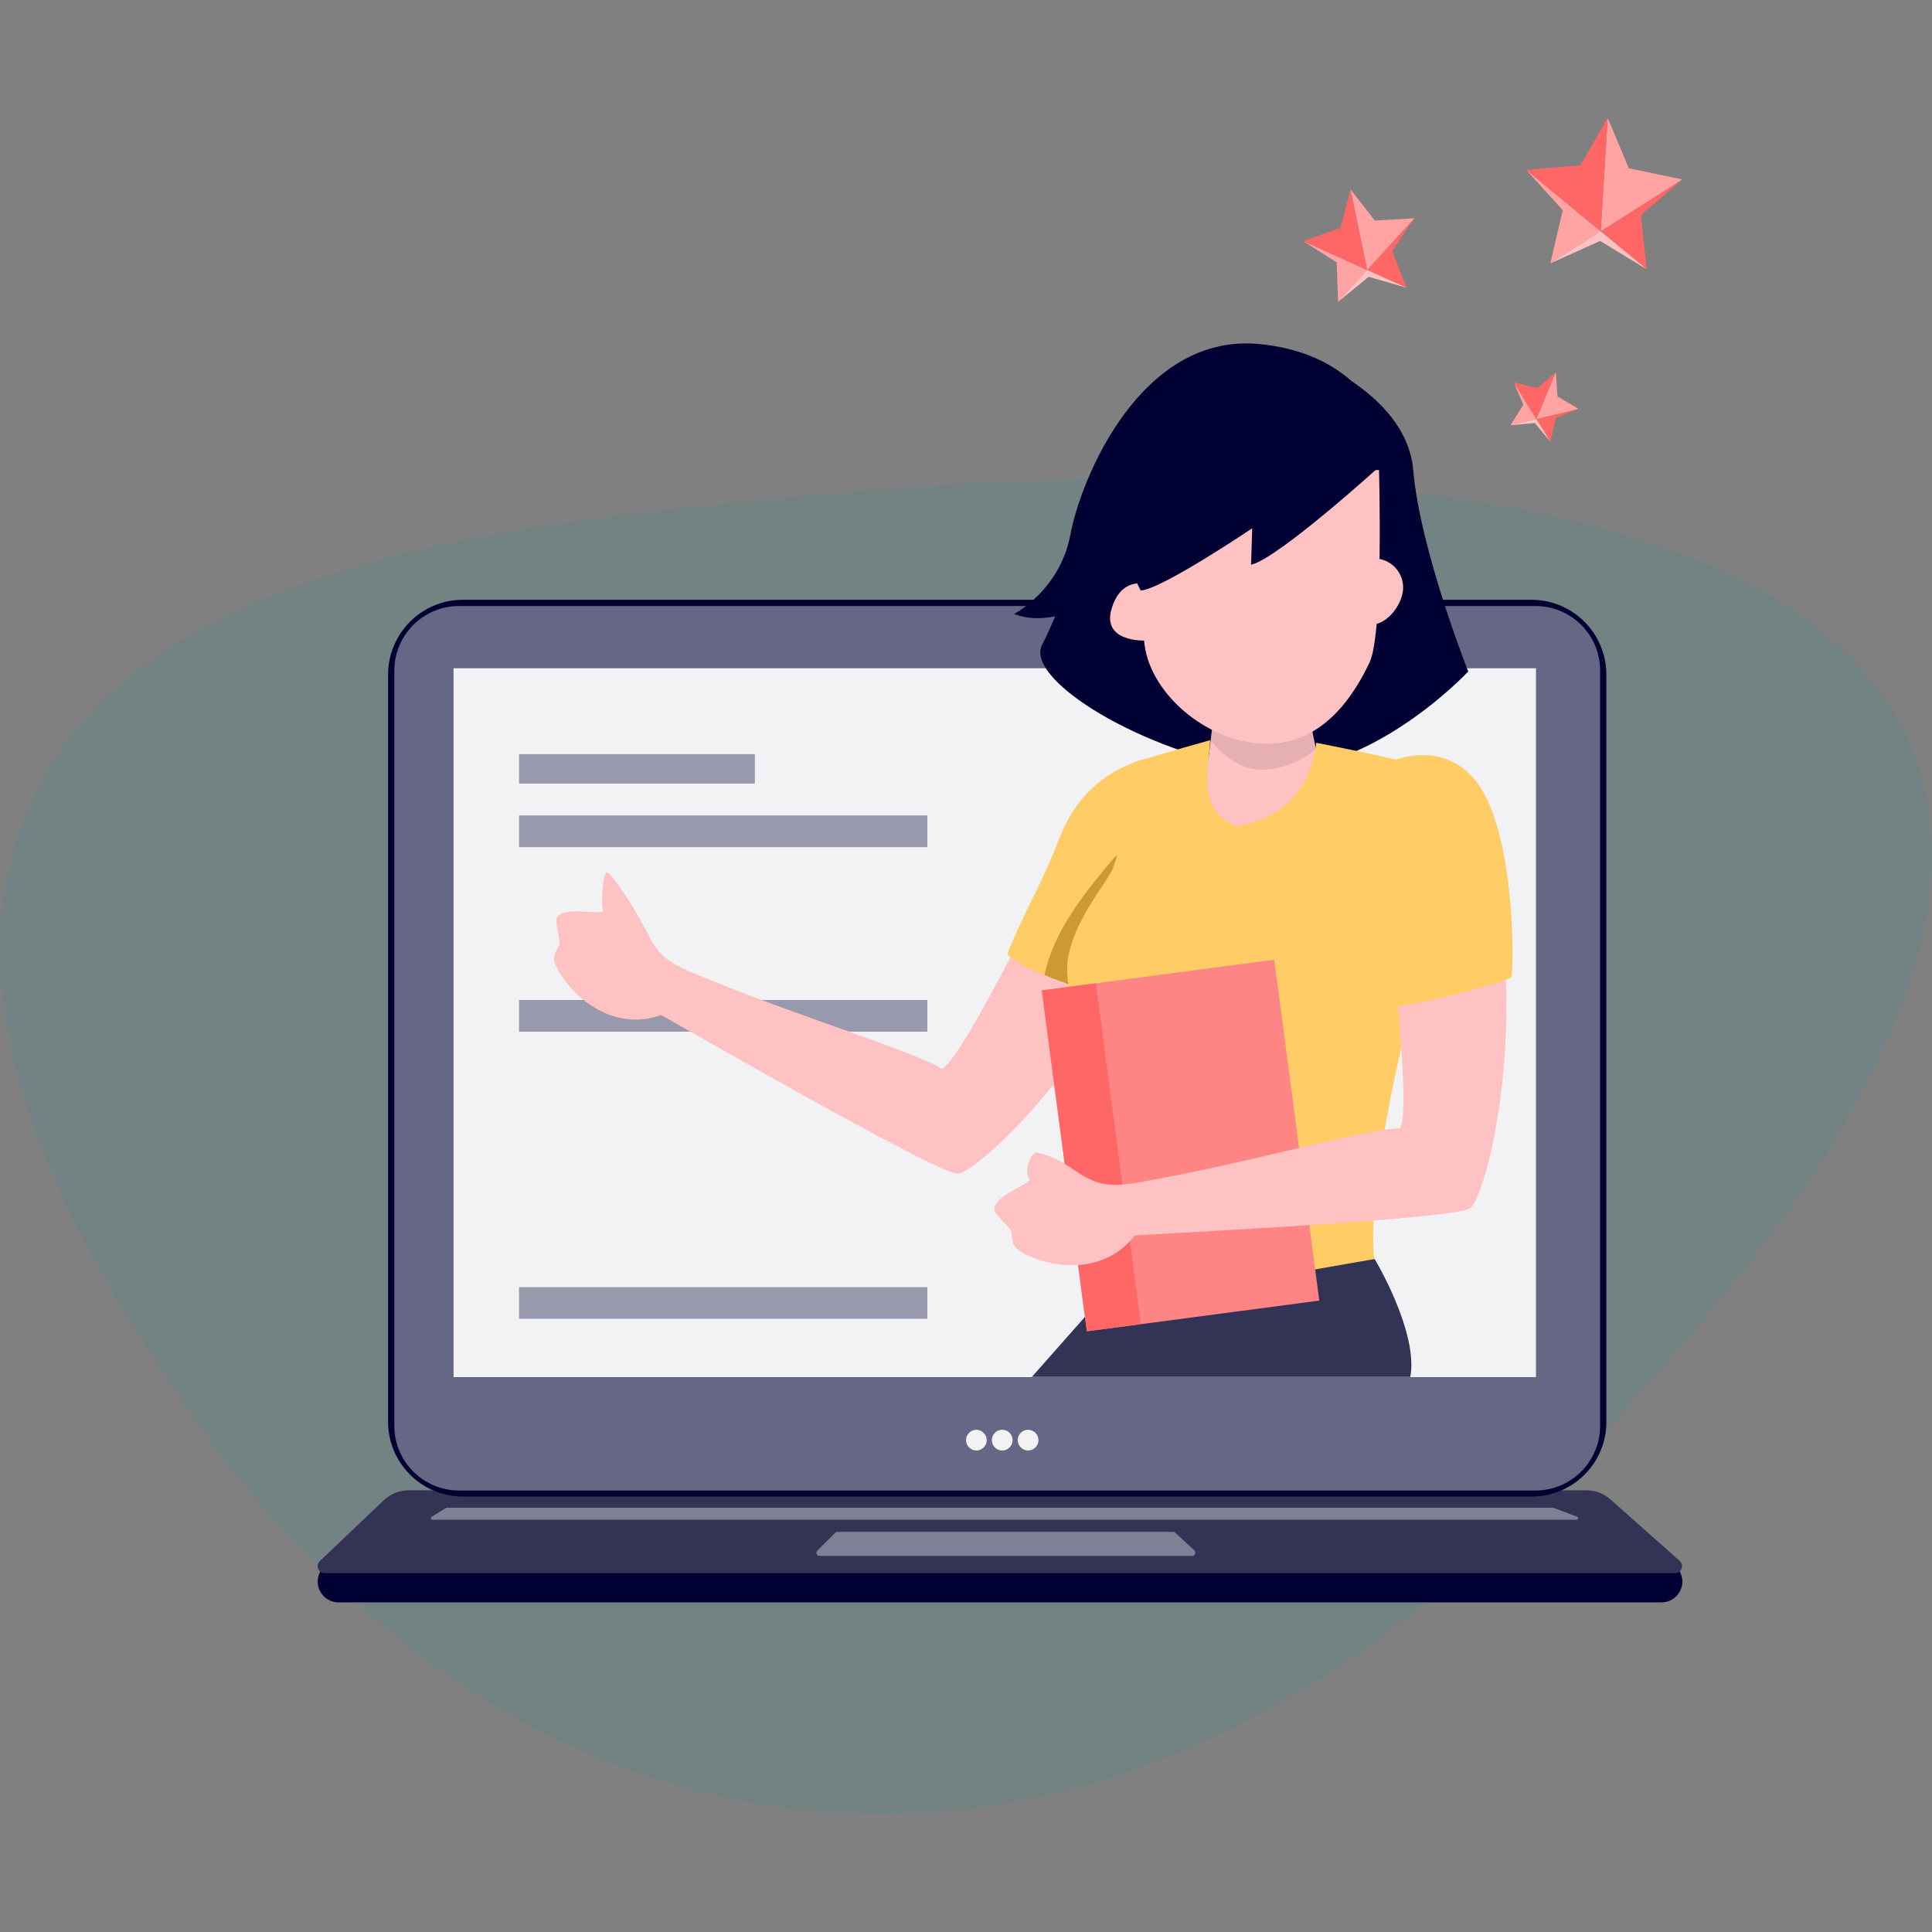
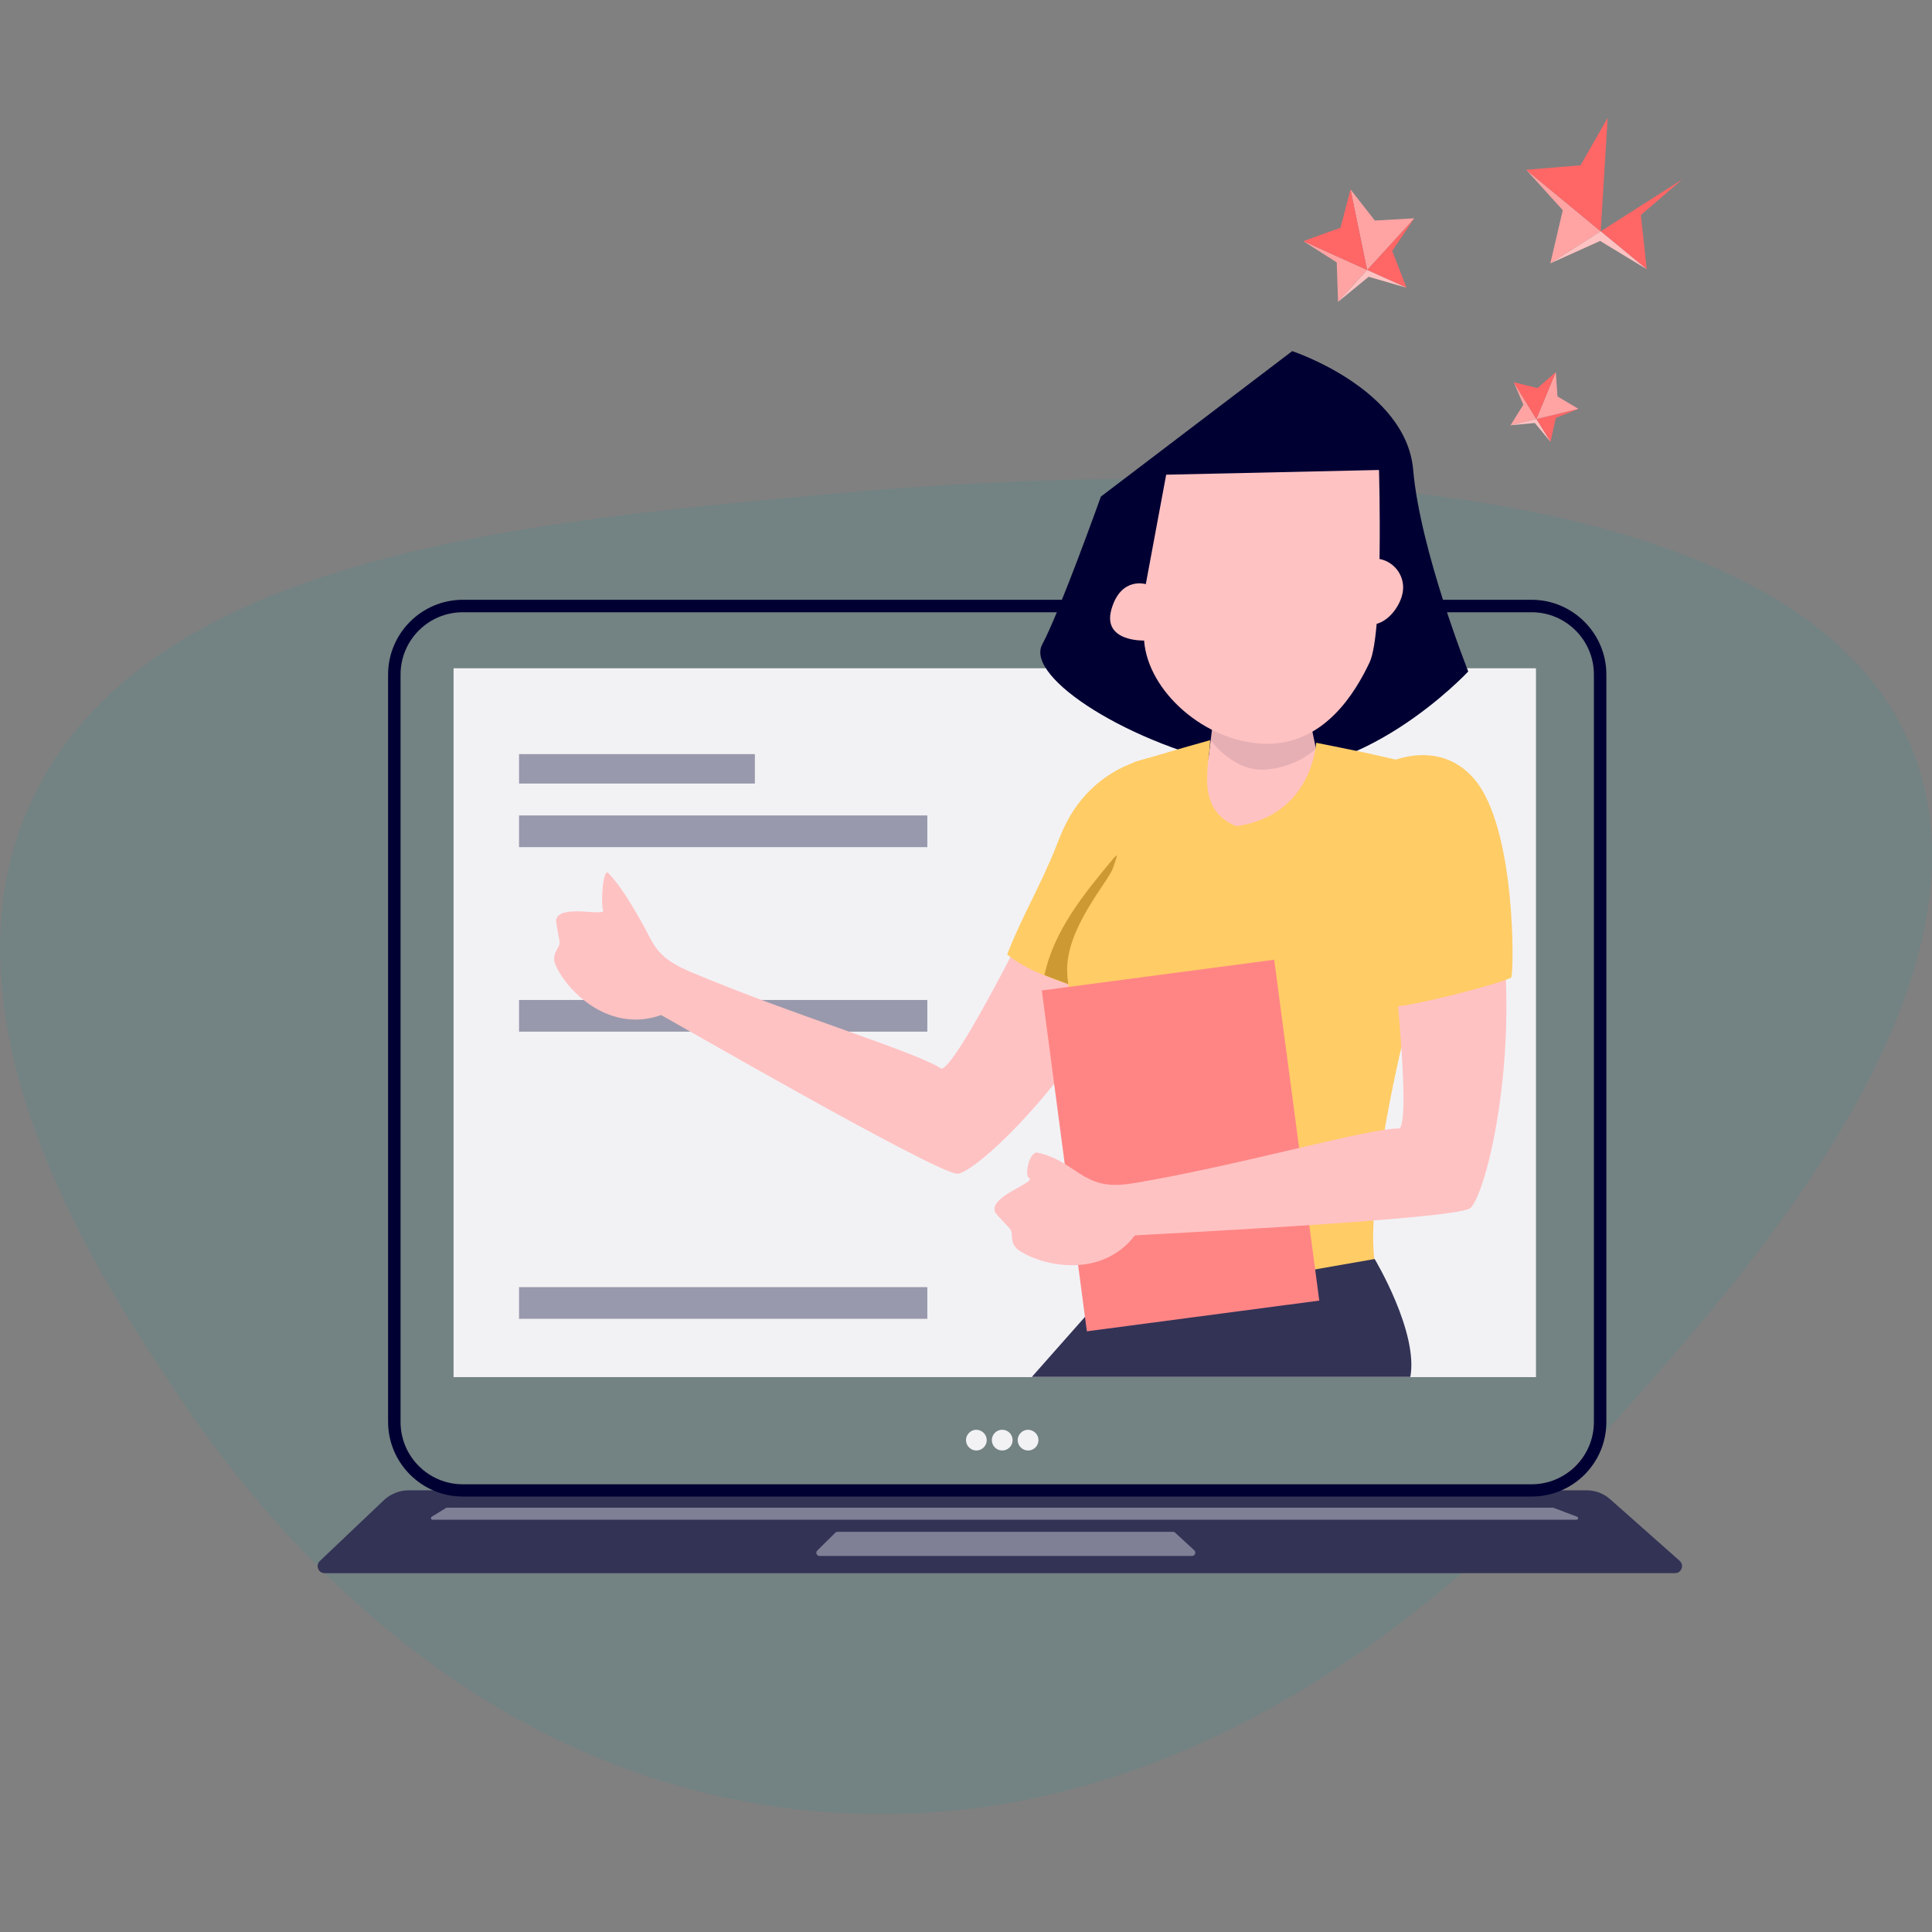
<svg xmlns="http://www.w3.org/2000/svg" version="1.1" id="Ebene_1" x="0px" y="0px" viewBox="0 0 1024 1024" style="enable-background:new 0 0 1024 1024;" xml:space="preserve">
  <rect x="0" y="0" width="1024" height="1024" fill="#808080" stroke="none" />
  <style type="text/css">
	.st0{opacity:0.1;fill:#009999;}
	.st1{fill:#000033;}
	.st2{fill:#333356;}
	.st3{opacity:0.5;fill:#CCCCD6;}
	.st4{fill:#666685;}
	.st5{fill:#F2F2F5;}
	.st6{fill:#9999AD;}
	.st7{fill:#FFC2C2;}
	.st8{opacity:0.1;fill:#000033;}
	.st9{fill:#FFCC66;}
	.st10{fill:#CC9933;}
	.st11{fill:#FF8585;}
	.st12{fill:#FF6666;}
	.st13{fill:#FFA3A3;}
</style>
  <g>
    <path class="st0" d="M425,263.2c87.2-8.2,513.2-48.2,588.1,133c50.1,121.4-85,275.3-140.3,338.2C813.3,802,661.4,974.8,441.5,960.7   C231.3,947.1,116.5,773,88.2,730.2C52.7,676.3-40.5,534.9,19.9,418C83.2,295.3,275.7,277.2,425,263.2z" />
    <g>
-       <path class="st1" d="M880.6,849.3H179.4c-6,0-11-4.9-11-11l0,0c0-6,4.9-10.9,11-10.9h701.3c6.1,0,11,4.9,11,10.9v0    C891.6,844.4,886.7,849.3,880.6,849.3z" />
      <g>
        <path class="st2" d="M841,789.9H216.5c-4.8,0-9.4,1.9-12.9,5.1l-34.1,32.4c-2.4,2.3-0.8,6.4,2.5,6.4h715.8c3.4,0,5-4.2,2.5-6.5     l-36.9-32.7C850,791.6,845.6,789.9,841,789.9z" />
        <path class="st3" d="M621.7,811.9H443.9c-0.4,0-0.9,0.2-1.2,0.5l-9.5,9.4c-1.1,1.1-0.3,2.9,1.2,2.9h197.4c1.6,0,2.3-1.9,1.2-3     l-10.2-9.4C622.5,812,622.1,811.9,621.7,811.9z" />
        <path class="st3" d="M823.2,799.1H236.9c-0.2,0-0.3,0-0.4,0.1l-7.7,4.7c-0.7,0.4-0.4,1.6,0.4,1.6h606.4c0.9,0,1.2-1.3,0.3-1.6     l-12.4-4.7C823.4,799.1,823.3,799.1,823.2,799.1z" />
      </g>
    </g>
    <g>
      <path class="st1" d="M811.8,793.2H245.3c-21.8,0-39.6-17.8-39.6-39.6V357.5c0-21.8,17.8-39.6,39.6-39.6h566.5    c21.8,0,39.6,17.8,39.6,39.6v396.2C851.4,775.5,833.7,793.2,811.8,793.2z M245.3,324.5c-18.2,0-33,14.8-33,33v396.2    c0,18.2,14.8,33,33,33h566.5c18.2,0,33-14.8,33-33V357.5c0-18.2-14.8-33-33-33H245.3z" />
    </g>
-     <path class="st4" d="M813.8,321.2H243.3c-18.9,0-34.3,15.3-34.3,34.3v400.2c0,18.9,15.3,34.3,34.3,34.3h570.5   c18.9,0,34.3-15.3,34.3-34.3V355.4C848.1,336.5,832.8,321.2,813.8,321.2z" />
    <rect x="240.4" y="354.2" class="st5" width="573.7" height="375.7" />
    <g>
      <path class="st5" d="M523,763.3c0,3-2.5,5.5-5.5,5.5c-3,0-5.5-2.5-5.5-5.5c0-3,2.5-5.5,5.5-5.5C520.5,757.9,523,760.3,523,763.3z" />
      <ellipse class="st5" cx="531.2" cy="763.3" rx="5.5" ry="5.5" />
      <path class="st5" d="M550.4,763.3c0,3-2.4,5.5-5.5,5.5c-3,0-5.5-2.5-5.5-5.5c0-3,2.5-5.5,5.5-5.5    C548,757.9,550.4,760.3,550.4,763.3z" />
    </g>
    <rect x="275.1" y="399.7" class="st6" width="125" height="15.6" />
    <rect x="275.1" y="432.2" class="st6" width="216.4" height="16.8" />
    <rect x="275.1" y="530" class="st6" width="216.4" height="16.8" />
    <rect x="275.1" y="682.2" class="st6" width="216.4" height="16.8" />
    <g>
      <path class="st1" d="M684.9,186.1c0,0,60.3,19.9,64.1,62.8c3.7,42.9,29.2,107,29.2,107s-58.5,62.8-118.8,51    c-60.3-11.8-116.3-47.9-107-65.3c9.3-17.4,31.1-78.4,31.1-78.4L684.9,186.1z" />
    </g>
    <path class="st7" d="M743.7,311.4c0,8.5-8.2,19.6-16.7,19.6c-8.5,0-14.1-11.1-14.1-19.6c0-8.5,6.9-15.4,15.4-15.4   C736.8,296,743.7,302.9,743.7,311.4z" />
    <g>
      <path class="st7" d="M693.1,375.8l-49.8,3.2l-6.4,53l11.4,13.5c12.1,14.3,34.1,14,45.9-0.5l10.6-13L693.1,375.8z" />
    </g>
    <path class="st8" d="M695.5,387l2,9.8c0,0-9.7,9.8-26.8,11.1c-17.1,1.3-29.2-15.8-29.2-15.8l0.9-6.1L695.5,387z" />
    <g>
      <path class="st7" d="M296.6,499.9c-0.2,3.1-5,5.8-1.8,12.4c7.1,14.7,29.2,35.1,55.6,25.7c1.1,0.4,145.9,84.1,157,84.1    c11.2,0,87.1-71.9,111.9-160.8c5.9-21.2,3.6-46.2-16.3-56.9c0,0-16.6,4-27.3,24.3c-16.5,31.1-65.7,133.9-76.6,137.8    c-13.6-9.1-79.9-28.8-133.6-51.6c-12-5.2-16.6-9.6-20.8-17.4c-4-7.9-13.9-26.2-22.3-34.8c-2.9-2.9-4,16.4-2.8,19.5    c2.1,4.1-22.8-3.4-24.8,5.2C294.4,488.7,296.7,498.3,296.6,499.9z" />
      <g>
        <path class="st9" d="M559.7,448.8c1.8-4.6,3.6-9.2,5.9-13.5c9-17.1,24.4-29.1,43.2-33.5l16.1,78.8c1.5,5.6,3,11.6,1.5,17.3     c-1.1,4.2-3.8,7.7-6.5,11.1c-3.1,3.9-6.3,7.8-9.6,11.6c-1.6,1.9-3.3,3.7-5.5,4.8c-1.7,0.8-3.5,1-5.3,1.2     c-10.7,1-21.6-0.5-31.7-4.3c-10.7-4-23.5-7.9-34-16.4C541.4,486.2,552,468.4,559.7,448.8z" />
      </g>
      <g>
        <path class="st10" d="M589.9,455.3c0.7-0.8,1.5-1.7,2.5-2.1c1.9-0.8,4.2,0.5,5.2,2.3c1,1.8,1.1,4,1.1,6c-0.1,8-1.3,15.9-3.7,23.5     l2.5,41.4c0,0,0,0.1-0.1,0.1c-10,0.6-20.2-0.8-29.6-4.3c-4.5-1.7-9.3-3.4-14.2-5.4C558.5,493.5,574.4,473.8,589.9,455.3z" />
      </g>
      <path class="st9" d="M565.6,514.7c0.4,18.9,10.5,30.5,24.9,46.4c1.8,2.8,6.3,45.1,7.8,73.1c0.8,14.6-5.4,23.8,0,25    c20.8,18.1,95.8,32.8,130.1,8.1c-3.6-30.5,10.1-97.8,19.3-132c1.4-5.3,2.7-9.7,3.9-13.1c8.6-26,24.1-109.2,12.6-112.9    c-2.3-0.7-5.8-1.7-10-2.9c-18-5.4-56.6-12.7-56.6-12.7s-1.9,38.6-42.4,44.2c-22.1-9.1-14-32.7-13.8-45.6    c-7.2,2-18.1,5.1-40.5,11.7c-6.3,9.1-0.9,28-11,56.1C587.5,467.2,565.1,491.7,565.6,514.7z" />
      <path class="st2" d="M728.6,667.3c0,0,23.3,38.8,18.9,62.5H546.9l32.2-36.4L728.6,667.3z" />
    </g>
    <rect x="563.6" y="516.5" transform="matrix(0.991 -0.131 0.131 0.991 -74.01 86.945)" class="st11" width="124.3" height="182.3" />
-     <rect x="564" y="522.7" transform="matrix(0.991 -0.131 0.131 0.991 -75.235 80.829)" class="st12" width="28.9" height="182.3" />
    <path class="st7" d="M535.7,651.9c1.5,2.8-1,7.6,5.2,11.4c13.9,8.5,43.5,13.7,60.6-8.5c1.2-0.3,168.2-8.3,177.5-14.3   c9.4-6,34.3-107.6,7.1-195.8c-6.5-21-22-40.8-44.5-39.1c0,0-11.8,12.3-9.8,35.2c3,35,17.2,148.2,10.1,157.3   c-16.3-0.3-82.7,19.1-140.2,28.9c-12.9,2.1-19.1,0.9-26.9-3.4c-7.6-4.4-13.2-10-24.9-12.7c-4-0.9-7.2,11.5-4.5,13.5   c4,2.3-21,9.5-18.1,17.8C527.8,643.7,534.9,650.5,535.7,651.9z" />
    <g>
      <path class="st9" d="M717.1,471.5c-1-4.8-1.9-9.7-2.4-14.5c-1.7-19.2,4.8-37.7,18.2-51.6c0,0,28.6-15.6,48.4,7.4    c22.5,26.1,21.1,103.1,19.7,105.2c-1,1.5-27,8.6-37.5,10.9c-11.2,2.5-24,6.1-37.5,4.6C721.9,512.8,721.2,492.1,717.1,471.5z" />
    </g>
    <path class="st7" d="M730.9,249.1c0,0,2.5,86.2-5,102c-7.5,15.8-24,43.9-55.6,43.1c-31.5-0.8-61.9-27.7-63.9-54.7   c0,0-22.3,0.8-17.3-16.6c5-17.4,18.2-13.3,18.2-13.3l10.8-58L730.9,249.1z" />
-     <path class="st1" d="M732.8,245.8c0,0-55.4,50.4-69.7,53.5l0.6-19.3c0,0-47.9,32.3-59.1,33l-3.7-7.5c0,0-36.7,30.5-63.4,19.9   c0,0,24.3-12.4,29.9-42.3c5.6-29.9,37.3-106.3,99.5-100.8C729,188,740.9,237.7,732.8,245.8z" />
    <g>
      <g>
        <polygon class="st13" points="807.4,214.5 800.6,225.4 814.3,222.1 802.3,202.6    " />
        <polygon class="st12" points="821.8,234.2 824.6,221.5 836.6,216.7 814.3,222.1    " />
        <polygon class="st13" points="824.6,197.2 814.3,222.1 836.6,216.7 825.5,210.1    " />
        <polygon class="st12" points="802.3,202.6 814.3,222.1 824.6,197.2 814.9,205.7    " />
        <polygon class="st7" points="800.6,225.4 813.5,224.2 821.8,234.2 814.3,222.1    " />
      </g>
      <g>
        <polygon class="st13" points="708.5,139.1 709.2,160 724.6,143.1 690.8,127.8    " />
        <polygon class="st12" points="745.5,152.5 737.9,133 749.6,115.7 724.6,143.1    " />
        <polygon class="st13" points="715.8,100.4 724.6,143.1 749.6,115.7 728.7,116.9    " />
        <polygon class="st12" points="690.8,127.8 724.6,143.1 715.8,100.4 710.5,120.7    " />
        <polygon class="st7" points="709.2,160 725.4,146.7 745.5,152.5 724.6,143.1    " />
      </g>
      <g>
        <polygon class="st13" points="828.3,111.4 821.7,139.6 848.4,122.6 808.9,90    " />
        <polygon class="st12" points="872.8,142.7 869.7,114 891.6,95.1 848.4,122.6    " />
-         <polygon class="st13" points="852.1,62.5 848.4,122.6 891.6,95.1 863.3,89.2    " />
        <polygon class="st12" points="808.9,90 848.4,122.6 852.1,62.5 837.7,87.6    " />
        <polygon class="st7" points="821.7,139.6 848.1,127.7 872.8,142.7 848.4,122.6    " />
      </g>
    </g>
  </g>
</svg>